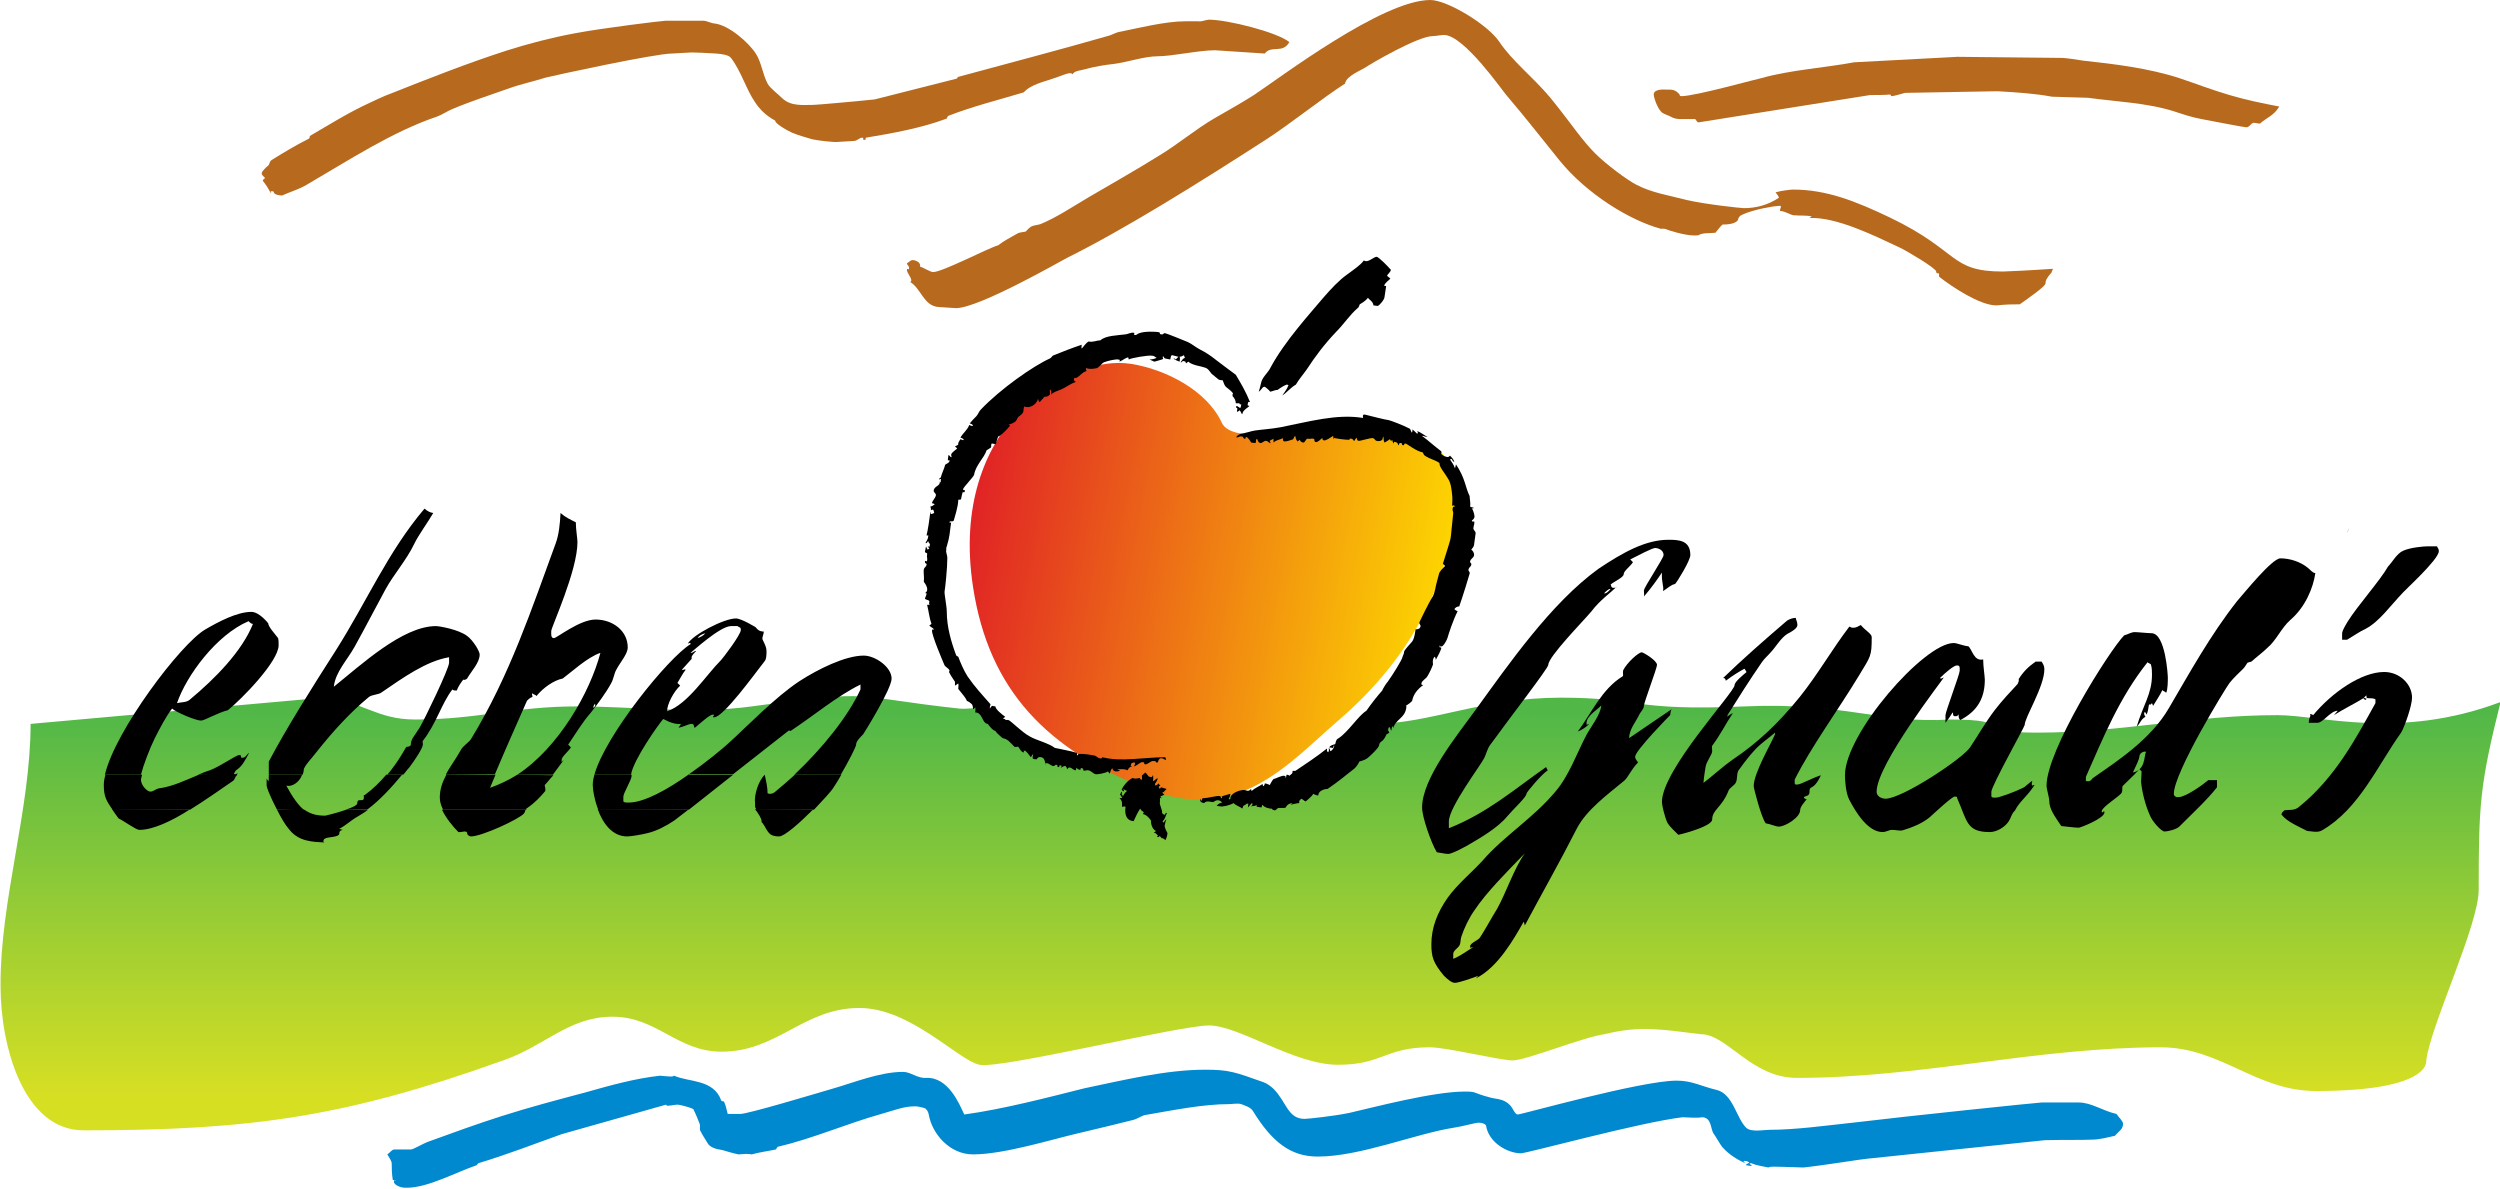
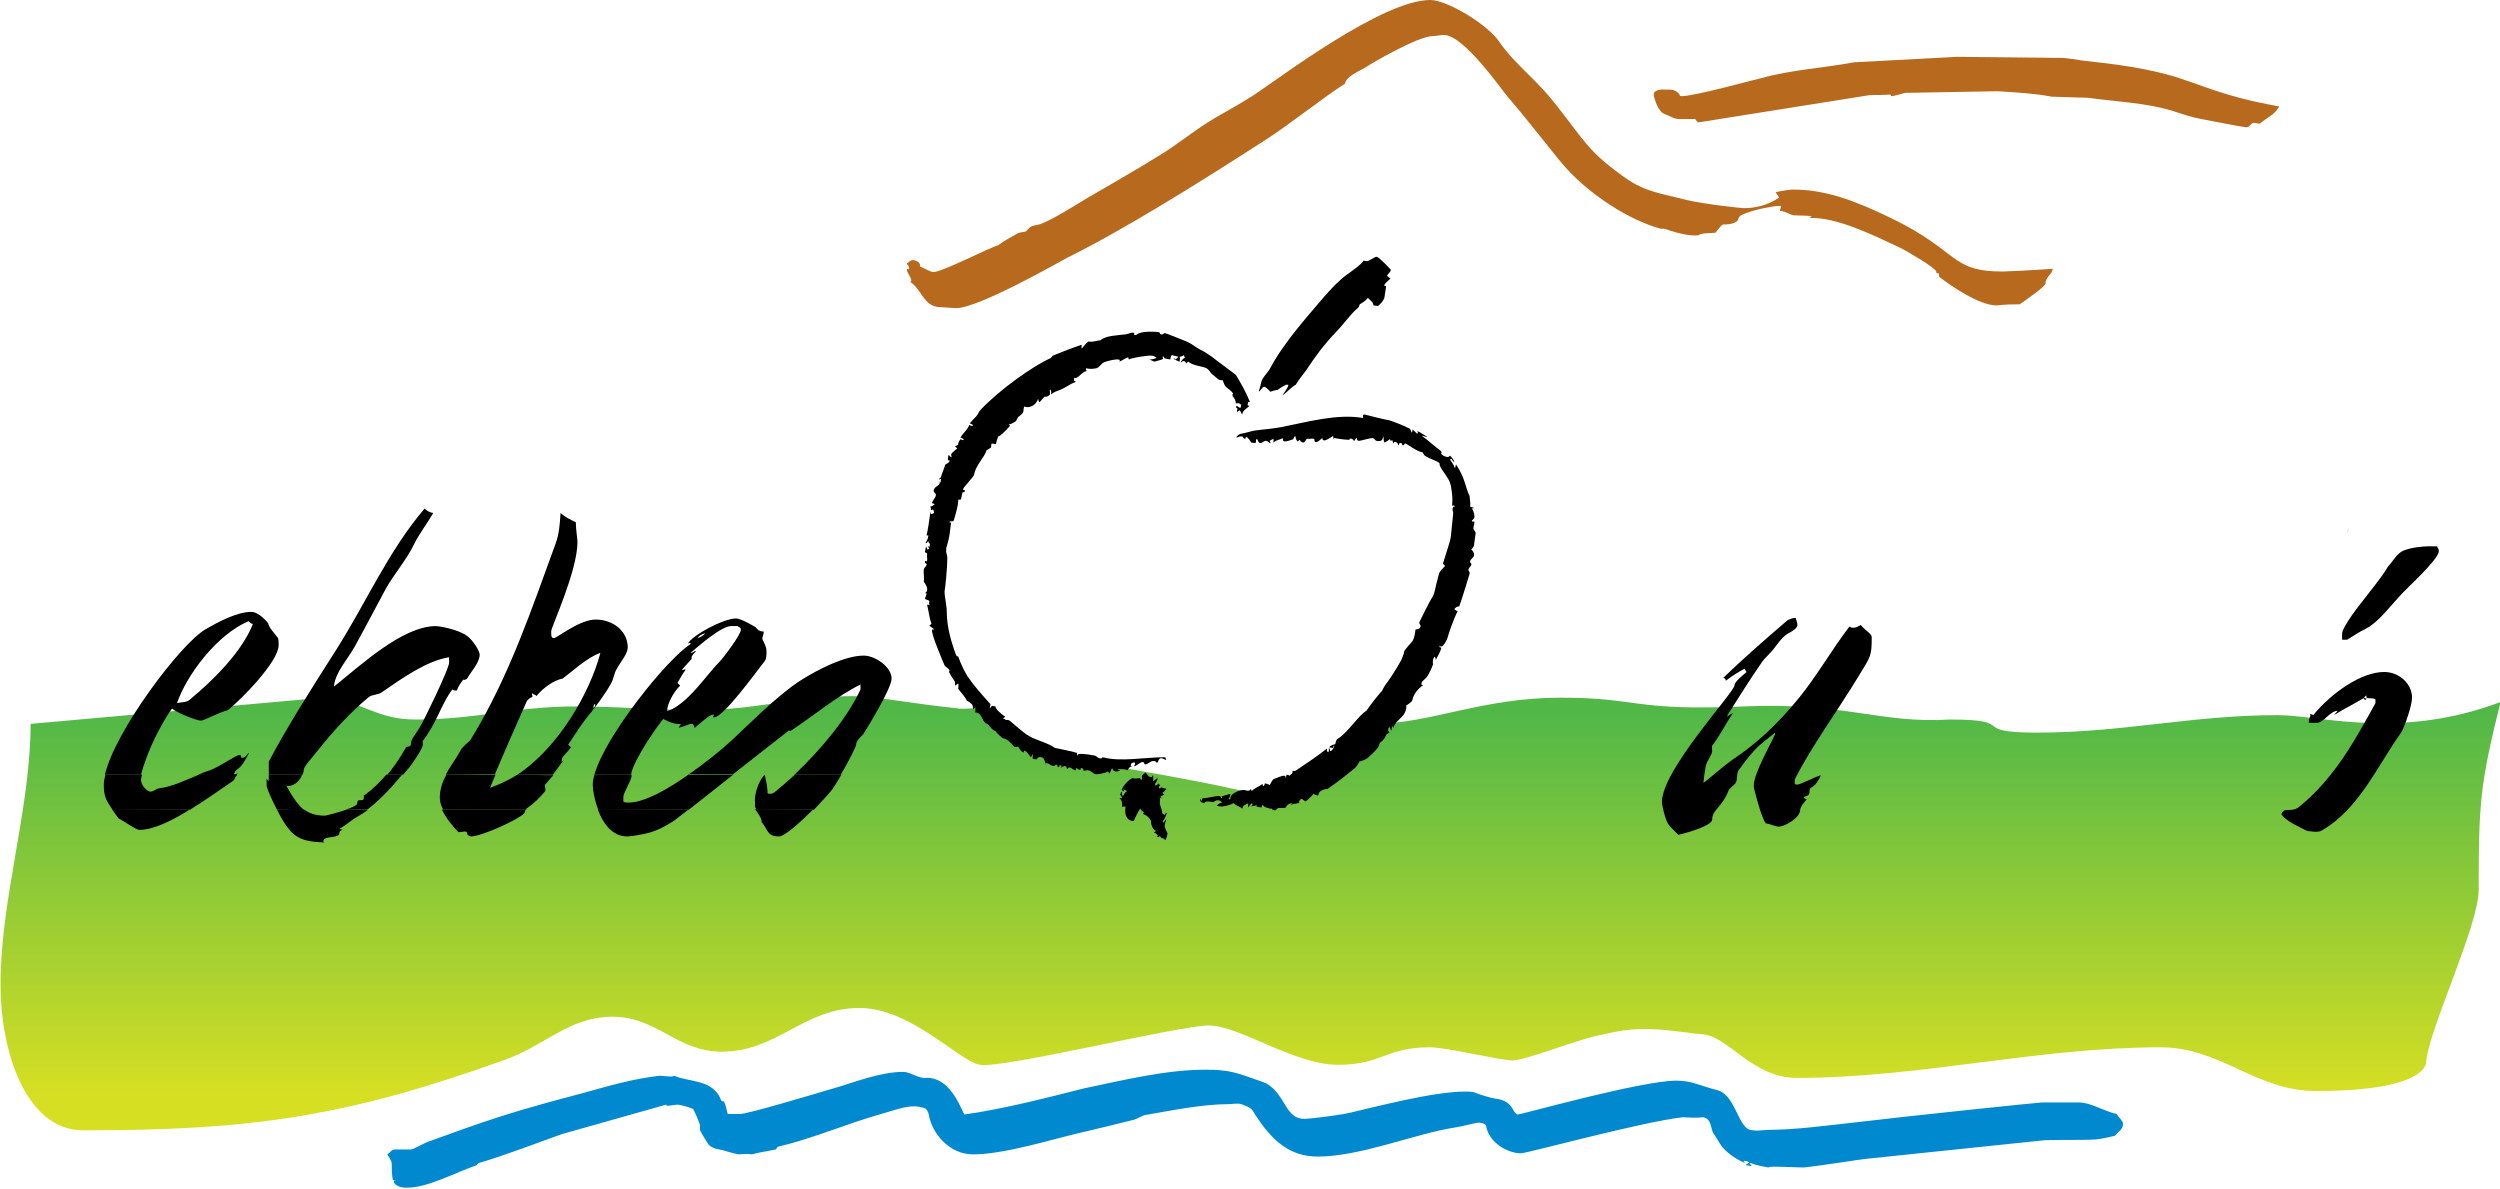
<svg xmlns="http://www.w3.org/2000/svg" xmlns:xlink="http://www.w3.org/1999/xlink" version="1.1" id="Ebene_1" x="0px" y="0px" width="457.6px" height="217.6px" viewBox="0 0 457.6 217.6" style="enable-background:new 0 0 457.6 217.6;" xml:space="preserve">
  <style type="text/css">
	.st0{clip-path:url(#SVGID_2_);fill:url(#SVGID_3_);}
	.st1{clip-path:url(#SVGID_5_);fill:url(#SVGID_6_);}
	.st2{clip-path:url(#SVGID_8_);}
	.st3{clip-path:url(#SVGID_10_);fill:url(#SVGID_11_);}
	.st4{clip-path:url(#SVGID_13_);fill:url(#SVGID_14_);}
	.st5{fill-rule:evenodd;clip-rule:evenodd;fill:#B76A1D;}
	.st6{fill:#B76A1D;}
	.st7{fill:#0089CF;}
	.st8{fill-rule:evenodd;clip-rule:evenodd;}
	.st9{fill-rule:evenodd;clip-rule:evenodd;fill:#B7B6B5;}
	.st10{clip-path:url(#SVGID_16_);fill:url(#SVGID_17_);}
</style>
  <g>
    <g>
      <g>
        <defs>
          <path id="SVGID_1_" d="M5.6,132.5l53.6-4.8c7.2,0.6,9.6,4,16.8,4c11.6,0,18-2.4,29.6-2.4c11,0,21.1,1.5,32,0      c23.2-3.2,17.7-1.8,38,0.4c1.9,0.2,4.1-0.6,5.2,0.5c7.5,7.5,19.7,9.2,21.4,9.7c1.7,0.5,18.3,3,30,6c2.5,0.6,16.9-13.4,19.2-13.4      c10.3,0,19.8-4.8,34.3-4.8c14.4,0,13.1,2.5,33.6,1.6c18.4-0.8,25,3.2,37.6,2.4c12.8,0,3.2,2.4,16,2.4c15.6,0,28.4-3.2,44-3.2      c7.8,0,22.2,4.6,40.8-2.4c-3.8,15.2-4,18.8-4,34.4c0,6.4-8.8,24.8-9.6,31.2c0,0,1.2,5.6-20.2,5.6c-11,0-17.4-8-28.4-8      c-22.6,0-44,5.6-66.6,5.6c-8.4,0-12.7-8-17.6-8c-7.4-0.9-11.1-1.6-17.6,0c-3.8,0.5-14.4,4.8-16.8,4.8c-2.4,0-12-2.4-15.2-2.4      c-8.2,0-8.6,3.2-16.8,3.2c-8,0-18.1-7.2-23.6-7.2c-5.5,0-38.1,8-42,7.2c-3.9-0.8-12.6-10.4-22-10.4c-10.2,0-15,8-25.2,8      c-8.2,0-11.8-6.4-20-6.4c-8,0-12.4,5.4-20,8c-29,10.4-46.4,12.8-76.8,12.8c-11,0-15.2-15.4-15.2-26.4      C0,164.9,5.6,148.1,5.6,132.5" />
        </defs>
        <clipPath id="SVGID_2_">
          <use xlink:href="#SVGID_1_" style="overflow:visible;" />
        </clipPath>
        <linearGradient id="SVGID_3_" gradientUnits="userSpaceOnUse" x1="-188.555" y1="465.762" x2="-187.555" y2="465.762" gradientTransform="matrix(-3.100000e-06 70.297 70.304 3.100000e-06 -32515.916 13385.491)">
          <stop offset="0" style="stop-color:#51B848" />
          <stop offset="1" style="stop-color:#D7DF23" />
        </linearGradient>
        <rect x="0" y="126.1" class="st0" width="457.6" height="80.8" />
      </g>
      <g>
        <defs>
          <path id="SVGID_4_" d="M232.1,145.9c3.1-0.3,4.9,0.9,7.3,0.9" />
        </defs>
        <clipPath id="SVGID_5_">
          <use xlink:href="#SVGID_4_" style="overflow:visible;" />
        </clipPath>
        <linearGradient id="SVGID_6_" gradientUnits="userSpaceOnUse" x1="-188.555" y1="465.762" x2="-187.555" y2="465.762" gradientTransform="matrix(0 0.841 0.841 0 -155.892 304.442)">
          <stop offset="0" style="stop-color:#51B848" />
          <stop offset="1" style="stop-color:#D7DF23" />
        </linearGradient>
        <rect x="232.1" y="145.6" class="st1" width="7.3" height="1.2" />
      </g>
      <g>
        <defs>
          <path id="SVGID_7_" d="M232.1,145.9c3.1-0.3,4.9,0.9,7.3,0.9" />
        </defs>
        <clipPath id="SVGID_8_">
          <use xlink:href="#SVGID_7_" style="overflow:visible;" />
        </clipPath>
        <g class="st2">
          <defs>
            <rect id="SVGID_9_" x="0" y="145.3" width="457.5" height="0.8" />
          </defs>
          <clipPath id="SVGID_10_">
            <use xlink:href="#SVGID_9_" style="overflow:visible;" />
          </clipPath>
          <linearGradient id="SVGID_11_" gradientUnits="userSpaceOnUse" x1="-188.555" y1="465.762" x2="-187.555" y2="465.762" gradientTransform="matrix(-3.100000e-06 70.297 70.304 3.100000e-06 -32515.947 13385.491)">
            <stop offset="0" style="stop-color:#51B848" />
            <stop offset="1" style="stop-color:#D7DF23" />
          </linearGradient>
-           <rect x="0" y="145.3" class="st3" width="457.5" height="0.8" />
        </g>
        <g class="st2">
          <defs>
            <rect id="SVGID_12_" x="0" y="146.1" width="457.5" height="0.8" />
          </defs>
          <clipPath id="SVGID_13_">
            <use xlink:href="#SVGID_12_" style="overflow:visible;" />
          </clipPath>
          <linearGradient id="SVGID_14_" gradientUnits="userSpaceOnUse" x1="-188.555" y1="465.762" x2="-187.555" y2="465.762" gradientTransform="matrix(-3.100000e-06 70.297 70.304 3.100000e-06 -32515.947 13385.491)">
            <stop offset="0" style="stop-color:#51B848" />
            <stop offset="1" style="stop-color:#D7DF23" />
          </linearGradient>
          <rect x="0" y="146.1" class="st4" width="457.5" height="0.8" />
        </g>
      </g>
      <path class="st5" d="M261.8,0c3.1,0,10.5,4.5,12.6,7.6c2.4,3.6,6.2,6.5,9.3,10.2c0.6,0.7,1.1,1.4,1.6,2c2.3,2.9,4.4,6,6.7,8.3    c2,2,5.9,4.9,7.5,5.7c2.8,1.5,6.2,2,9.2,2.8c3.4,0.8,10,1.5,10.5,1.5c2.1,0,4.3-0.5,6.4-1.9c0-0.2-0.2-0.5-0.6-1    c1.1-0.3,2.7-0.5,3.2-0.5c6.1,0,11.4,2.1,17.7,5.1c12.9,6.2,10.9,9.9,20.7,9.9c0.5,0,4.9-0.2,9.2-0.5c-0.2,0.3-0.2,0.5-0.3,0.7    c-0.9,1-1.1,1.5-1.1,2c0,0.5-3,2.6-4.7,3.8c-3.2,0-3.8,0.2-4.3,0.2c-3,0-8.1-3.4-10.4-5.2c-0.2-0.2,0-0.4-0.1-0.6    c-0.1-0.2-0.5,0.1-0.5-0.4c0-0.6-5.6-3.9-6.7-4.4c-4.9-2.3-11.6-5.6-16.5-5.4c0.1-0.1,0.4-0.2,0.4-0.3c-0.9-0.2-2.1-0.1-3.3-0.2    c-0.7-0.1-1.4-0.7-2.5-0.8c0-0.3,0.2-0.7,0.2-0.8c-0.2-0.2-0.1-0.1-0.6-0.1s-4.4,0.6-6.5,1.6c-0.5,0.2-0.7,0.5-0.8,1    c-0.5,0.7-1.9,0.8-2.8,0.8c-0.4,0.3-0.8,0.9-1.3,1.5c-0.7,0.1-2.5,0-3,0.4c-0.1,0.1-0.4,0.1-0.9,0.1c-1.8,0-4.9-1-5.3-1.2    c-0.2,0-0.5-0.1-0.7,0c-5.7-1.5-13.7-6.4-18.7-12.6c-3-3.7-6.1-7.7-9.6-11.8c-0.6-0.6-7.8-11.1-11.5-11.1c-0.5,0-1.5,0.2-2,0.2    c-2.8,0-11.6,5.2-12.3,5.7c-0.9,0.6-3.6,1.6-3.8,3c-3.8,2.4-10.2,7.5-14.4,10.2c-12.7,8.2-26.2,16.6-36.5,21.7    c-0.8,0.4-16.1,9.2-20.3,9.2c-0.5,0-1.1-0.1-3.1-0.2c-2.9-0.1-3.3-3.6-5.5-4.7c0,0,0.4,0.3,0.4-0.2c0-0.5-0.8-1.4-0.8-1.9    c0-0.5,0.4,0.2,0.4-0.3c0-0.5-0.4-0.6-0.4-0.9c0.4-0.2,0.6-0.6,1.1-0.6c0.1,0,1.5,0.2,1.3,1.2c0.7,0.2,1.9,1,2.4,1    c1.7,0,10.3-4.5,11.9-4.9c1-0.8,2.4-1.5,3.6-2.2c0.4-0.2,1-0.2,1.4-0.3c0.2-0.1,0.5-0.6,1-0.9c0.5-0.3,1.3-0.3,1.8-0.5    c2.9-1.2,5.9-3.2,8.6-4.8c4.1-2.4,8.7-5,13.2-7.8c3.3-2,6.5-4.7,9.9-6.7c2.4-1.4,4.8-2.7,7.3-4.3C234.2,14.3,253,0,261.8,0" />
-       <path class="st6" d="M221.3,3.6c3.4,0,12.5,2.3,14.7,4.1c-1.2,2.2-3.3,0.5-4.5,2.1l-9.1-0.6c-3,0-7.8,1.1-10.5,1.1    c-2.4,0-5.6,1.1-8,1.4c-1.8,0.2-3.6,0.5-5.4,1c-0.6,0.2-1.8,0.2-2.2,0.9c-0.3-0.2,0-0.2-0.5-0.2s-1.9,0.6-2.5,0.8    c-1.9,0.7-4.6,1.2-5.9,2.7c-4.6,1.4-9.2,2.5-13.8,4.3c-0.2,0.1-0.2,0.3-0.3,0.5c-4.5,1.7-9.9,2.7-14.8,3.5    c-0.2,0.1,0.2,0.4-0.3,0.4s0.1-0.4-0.4-0.4s-0.9,0.6-1.5,0.6c-2.2,0.1-2.8,0.2-3.3,0.2s-2.9-0.2-4.3-0.5c-1-0.3-2.5-0.7-3.7-1.2    c-1.3-0.6-3.1-1.7-3.1-2.2c0-0.1-2.1-0.9-3.7-3.4c-1.6-2.3-2.5-5.6-4.4-8.1c-0.5-0.6-1.7-0.7-2.7-0.8c-1.4-0.1-4-0.2-4.5-0.2    s-3.1,0.2-3.6,0.2c-3.1,0-21.5,4-23.1,4.4c-2.2,0.7-4.6,1.2-6.8,2c-3.4,1.2-7.1,2.4-10.4,3.8c-0.9,0.4-1.8,1-2.6,1.3    c-8.3,2.8-16.2,8-24.1,12.6c-1.4,0.8-3.1,1.3-4.4,1.9c-2.1-0.2-1.1-0.8-1.8-0.8c-0.5,0-0.1,0.1-0.2,0.4c-0.5-0.9-0.9-1.6-1.5-2.3    c0-0.2,0.2-0.3,0.4-0.5c0-0.2-0.6-0.4-0.6-0.9c0-0.3,0.8-1.1,1.2-1.4c0.2-0.1,0.2-0.7,0.6-1c2.1-1.3,4.4-2.7,6.8-3.9    c0.2-0.1,0.2-0.3,0.2-0.5c3.6-2.1,7.1-4.3,10.8-6c1.3-0.6,2.7-1.3,4.1-1.8c6.8-2.7,13.9-5.5,21-7.8c4.1-1.3,8.3-2.4,12.6-3.2    c5.3-1,16.1-2.3,16.6-2.3s6.5,0,7,0s1.5,0.5,2,0.5c2.6,0.3,6.3,3.5,7.6,5.6c1,1.6,1.2,3.7,2.1,5.4c0.5,0.9,1.8,1.8,2.7,2.7    c1.6,1.5,3.8,1.2,5.7,1.2c0.5,0,7.4-0.6,11.2-1l15-3.8c0,0,0.2-0.1,0.2-0.3c9.2-2.5,18.4-4.9,27.8-7.6c0.4-0.1,1.2-0.6,2-0.7    c3-0.6,8.2-1.9,11.8-1.9h2.4C220,4,220.8,3.6,221.3,3.6" />
      <path class="st6" d="M358.3,10.4l19.2,0.2c0.5,0,2.6,0.3,3.8,0.5c5.6,0.6,12.1,1.4,17.6,3.2c3,1,6.1,2.2,9.2,3.1    c3,0.9,6,1.5,9.1,2.1c-1,1.7-2.3,2-3.5,3.1c-0.3,0.1-1-0.2-1.3-0.1c-0.5,0.2-0.7,0.8-1.2,0.8s-5.5-1-8.2-1.5    c-1.7-0.3-3.5-0.9-5-1.4c-5-1.6-10.8-1.8-15.8-2.5l-6.6-0.2c-3.2-0.6-6.6-0.8-10-1L348.7,17c-0.8,0.2-2,0.6-2.5,0.6l-0.2-0.3    c-1.1,0.1-2.5,0.1-3.7,0.1l-31.4,5c-0.2,0-0.3-0.2-0.6-0.6h-2.7c-0.5,0-1.2-0.1-1.7-0.4c-0.5-0.3-1.4-0.5-1.8-0.9    c-0.8-0.8-1.4-2.7-1.4-3.2c0-1.1,2.1-0.9,2.2-0.9c1,0,1.8-0.1,2.6,1c0,0-0.2,0.2,0.3,0.2c2.5,0,14.3-3.3,14.6-3.3    c5.3-1.5,11.7-1.9,17-2.9" />
      <path class="st7" d="M220.6,195.8c4.3,0,5.4,0.4,10.7,2.3c0.6,0.2,1.4,0.8,1.8,1.2c2.4,2.4,2.6,5.5,5.7,5.5c0.5,0,5.4-0.5,8.2-1.1    c4.4-1,15.3-3.9,21.1-3.9c2.3,0,1.3,0.2,4.7,1.1c1.1,0.3,2.5,0.2,3.6,1.4c0.5,0.5,0.9,1.7,1.4,1.7c0.7,0,22.6-6.2,29.1-6.2    c2.8,0,4.4,1,7.3,1.7c3,0.7,3.6,5.1,5.4,6.9c0.9,0.9,3.2,0.4,4.3,0.4c4.8,0,10.5-0.8,15.2-1.3c10.8-1.3,34.1-3.7,34.6-3.7h6.8    c2.3,0,4.3,1.5,6.9,2.1c0.4,0.6,1.2,1.3,1.2,1.8c0,1-0.7,1.3-1.5,2.2c-1.4,0.3-2.8,0.7-4.2,0.7c-2.2,0.1-4.6,0-8.6,0.1l-32.6,3.4    c-0.5,0-7.8,1.2-11.6,1.6c-6-0.2-6.1-0.2-6.4,0c-1-0.2-2.3-0.4-3.2-0.8c0,0-0.1,0-0.3,0.1c0.2,0.1,0.3,0.3,0.5,0.4    c-0.2,0.1-0.6-0.1-1.1-0.1c0-0.3,0.4-0.3,0.6-0.5c-0.2-0.1-0.3-0.3-0.8-0.3s-0.2,0,0,0.4c-1.3-0.6-2.9-1.5-4.2-3    c-0.5-0.7-1.1-1.8-1.6-2.5c-0.5-0.8-0.3-2.8-2-2.9c-0.2,0-0.4,0.2-3.6,0c-7.7,0.9-28.5,6.6-29.6,6.6c-2.4,0-5.9-1.9-6.4-5.1    c-0.3-0.4-0.9-0.5-1.4-0.5s-3,0.7-4.4,0.9c-7.1,1.1-17.2,5.3-25,5.3c-5,0-8.4-2.7-11.9-8.4c-0.4-0.6-1.3-0.9-2.1-1.2    c-0.6-0.2-1.7,0-2.2,0c-4.8,0-10.2,1.1-15.4,2c-0.6,0.1-1.4,0.7-2.2,0.9c-3.1,0.8-6.6,1.6-9.9,2.4c-4.8,1.1-13.7,3.9-19.4,3.9    c-4.3,0-7.5-3.8-8.1-7.3c-0.1-0.5-0.3-0.8-0.6-1.1c-0.5-0.2-1.4-0.4-1.9-0.4c-2.1,0-3.7,0.7-6.2,1.4c-6.4,1.8-12.5,4.5-18.9,6    c-0.2,0.1-0.2,0.3-0.4,0.5c-1.4,0.3-3,0.5-4.4,0.9c-0.2,0-0.4-0.2-2.4,0c-1-0.2-2-0.5-3-0.8c-0.6-0.1-2.2-0.3-2.7-1.3    c-0.3-0.5-0.9-1.4-1.3-2.2c-0.2-0.3,0-0.8-0.1-1.2c-0.3-0.8-0.7-1.8-1.2-2.8c-0.3-0.2-2.3-0.8-2.9-0.8c-0.5,0-1.3,0.2-1.9,0.2    l-0.2-0.2l-19.1,5.4c-5,1.8-10.2,3.8-15.2,5.3c-0.2,0.1-0.2,0.3-0.4,0.4c-3.8,1.3-8.9,4.1-12.7,4.1c-0.5,0-0.7,0-1.1-0.1    c-0.4-0.1-1.3-0.5-1.3-1c0-0.5,0.2-0.1,0.4-0.2c-0.2-0.1-0.3-0.1-0.6-0.1c-0.2-1.1-0.2-2.5-0.2-3c0-0.5-0.4-1-0.8-1.7    c0.5-0.3,0.8-0.9,1.3-0.9h3c0.5,0,2.2-1.1,3.4-1.5c4.4-1.6,8.8-3.2,13.2-4.6c5-1.6,10.3-3,15.2-4.3c4.6-1.3,9.2-2.6,13.8-3.1    c2.2,0.2,2.3,0.2,2.6,0c2.6,1.2,7.2,0.6,8.6,4.5c0.1,0.2,0.3,0.2,0.5,0.2c0.3,0.6,0.5,1.4,0.7,2.3h2.3c1.4,0,13.4-3.6,16.8-4.6    c3.9-1.1,8.7-3.1,13-3.1c1.4,0,2.6,1.2,4.2,1.1c4.1-0.2,6.1,4.8,7,6.7c7.3-1,15.6-3.2,22-4.8C205.7,197.7,213.4,195.8,220.6,195.8    " />
      <path d="M328.7,113.1c0,0.3,0.3,0.7,0.3,1.3c0,0.6-1,1.2-1.8,1.6c-1.2,0.7-2.3,2.6-3,3.3c-0.6,0.7-1.3,1.3-1.7,1.9    c-2.2,3.2-4.3,6.5-6.3,9.7v0.3c0.1-0.2,0.6-0.5,1-0.7c-1.4,2.1-2.3,4-3.8,6c-0.1,0.2,0,0.4,0,1c0,0.6-1,1.8-1.2,2.8    c-0.1,0.7-0.3,1.7-0.4,3c1.6-1.2,3.4-2.9,5.4-4.3c4.6-3.1,8.3-6.6,12.2-11.4c3.3-4.1,5.9-8.7,9.1-12.9c0.3,0,0.1,0.2,0.7,0.2    c0.6,0,0.8-0.2,1.4-0.5c0.8,1,2,1.6,2,2.2c0,3.6-0.2,3.5-2.3,7c-3.8,6.3-8.8,13.1-11.8,19.1v0.7c0.2,0.2-0.1,0.2,0.5,0.2    c0.6,0,2.7-1.2,4.3-1.7c-1.5,3.2-2.1,1.5-2.1,3.2c0,0.6-0.8,0.6-1,0.8c0,0.2,0.1,0.3,0.5,0.4c-0.5,0.6-1.2,1.4-1.2,2    c0,1.3-2.7,3-3.9,3c-0.6,0-1.6-0.5-2.4-0.6c-0.8-1-2.2-6.4-2.2-6.8c0-2.4,3.2-7.8,3.9-9.5v-0.3c-0.8,0.7-1.9,1.5-2.7,2.2    c-1.2,1-2.6,2.8-3.9,4.6c-0.5,0.6-0.2,1.7-0.6,2.4c-0.3,0.5-1.1,0.9-1.3,1.4c-1.2,3.1-3,3.5-3,5.3c0,1.1-4.4,2.4-6.2,2.8    c-0.5-0.5-1.5-1.4-2-2.2c-0.5-1.1-1-3.2-1-3.8c0-5.9,13.3-20.1,13.3-21.4c0-0.6,1.5-1.8,2.2-2.4c-0.2-0.2-0.2-0.4-0.4-0.6    c-0.9,0.5-2.1,1.2-3.4,2.2c-0.1-0.4-0.2-0.5-0.5-0.5c3.4-3.3,7.5-6.9,11.7-10.5C327.6,113.3,328.1,113.1,328.7,113.1" />
-       <path class="st8" d="M357.6,117.7c0.6,0,1.7,0.5,2.7,0.6c0.7,0.6,1,2.8,2.7,2.4c0,1.3,0.3,3.1,0.3,3.7c0,3.2-1.2,5.7-4.5,7.4    c-0.3-0.3-0.3-0.6-0.3-1c-0.2,0,0,0.3-0.6,0.3c-0.6,0-0.3-0.5-0.5-0.7c-0.4,0.7-0.9,1.4-1.3,1.9v-1.4c0-0.6,2.6-7.5,2.6-8.1    c0-0.6,0.1-1-0.5-1c-0.6,0-2.2,1.4-3.1,2.3c0.2,0.2,0.2,0.1,0.7-0.1c-0.1,0.3-12.3,15.9-12.3,20.9c0,1.1,1.3,1.3,1.6,1.3    c3.1,0,14.2-7.4,15.5-9.4c1.4-2.1,2.9-4.7,4.5-6.8c1.3-1.7,2.9-3.4,4.2-4.8c0.1-0.2,0.3-0.6,0.2-0.9c0.8-1.3,1.8-2.3,3.1-3.2h1.1    c0.3,0.5,0.5,0.8,0.5,1.4c0,3.2-3.6,8.8-3.6,10.2c0,0.3-6,11-6.1,12.2v0.9c0.2,0.2,0.2,0.2,0.8,0.2c0.6,0,3.4-1,5-1.8    c0.5-0.2,1.2-1.1,1.8-1.3c0,0-0.2,0-0.2,0.6c0,0.6,0.1,0.1,0.5,0.2c-1.5,2.3-2.7,2.9-3.6,4.7c-0.6,0.5-0.7,1.3-1.1,1.9    c-0.7,1.1-2.2,2-3.5,2c-4.3,0-4.1-2-6-6.3c0,0,0.2-0.2-0.4-0.2c-0.5,0-3.6,2.9-4.6,3.8c-1.3,1.1-3.3,1.9-5,2.4    c-0.5,0.1-1.2-0.1-1.9-0.1c-0.5,0-1.1,0.4-1.7,0.4c-2.7,0-4.9-3.6-6.1-5.9c-0.7-1.3-0.8-3.9-0.8-4.5    C337.7,134.3,352.2,117.7,357.6,117.7" />
      <path class="st8" d="M26,141.8c-0.1,0.5-0.2,0.8-0.2,0.9c0,1.1,1.2,2.2,1.7,2.2c0.6,0,1-0.5,1.6-0.6c2.4-0.3,4.9-1.5,7.3-2.5    l6.9,0c-0.2,0.5-0.4,0.9-0.6,1.1c-2.2,1.5-5,3.5-7.9,5.3l-14.2,0c-1.2-1.7-1.6-2.5-1.6-4.5c0-0.6,0.1-1.2,0.3-1.9 M70.7,141.8    c-1.1,1.3-2.4,2.6-3.9,3.7c-0.3,0.1-0.2-0.1-0.2,0.5c0,1-1.2-0.1-1.2,1c0,0.4-0.9,0.8-2.1,1.2h3.9c2.3-1.7,4.4-4,6.4-6.4H70.7z     M94.7,141.8c-1.6,1-3.3,1.8-5,2.4c0.3-0.8,0.7-1.6,1-2.4l-9,0c-0.7,1.3-1.2,2.6-1.2,4.2c0,0.7,0.2,1.4,0.6,2.2l15.2,0    c0-0.1,0.1-0.3,0.2-0.3c1.2-0.8,2.4-2,3.3-3.1c0.1-0.4-0.1-0.9-0.1-1.1c0.5-0.5,1-1.2,1.6-1.8L94.7,141.8z M115.6,141.8    c0,0.1,0,0.2,0,0.3c0,0.6-1.5,3.1-1.5,3.7v0.9c0.2,0.2,0.4,0.2,1,0.2c2.8,0,7.1-2.4,10.9-5.1h8.2l-8.1,6.4h-16.6    c-0.7-1.8-1-3.6-1-4.5c0-0.6,0.1-1.2,0.3-1.9H115.6z M140,141.8v0.1c0.2,0.9,0.5,2.2,0.5,3.3c0.4,0.2,0.9,0.1,1.3-0.2    c1.2-1,2.5-2.1,3.7-3.2l8.5,0c-0.5,0.9-1,1.7-1.4,2.3c-0.4,0.7-1.9,2.3-3.6,4.1l-10.5,0c-0.1-0.1-0.1-0.2-0.2-0.3    c-0.1-0.2-0.1-0.3-0.1-0.9C138,145.6,138.8,142.9,140,141.8L140,141.8z M50.7,148.2c-1.1-2.1-2-4.2-1.9-4.6v-1.1    c0,0,0.2,0.3,0.3,0.5c0.1-0.1,0.1-0.3,0.1-1.2h6.1c-0.4,1.2-1.7,2.3-2.9,2c1.2,2.2,2.2,3.6,3.3,4.5L50.7,148.2z" />
      <path class="st8" d="M34.7,148.2c-3.3,2.1-6.7,3.7-9.2,3.7c-0.6,0-2.6-1.5-3.8-2.1c-0.5-0.7-0.9-1.2-1.2-1.7 M63.4,148.2    c-1.7,0.6-3.8,1.1-3.9,1.1c-1.5,0-2.7-0.3-3.8-1.1l-5,0c0.7,1.4,1.5,2.8,2.3,3.7c1.7,2.1,4.1,2.2,6.4,2.3    c-0.1-0.1-0.2,0.4-0.2-0.2c0-0.6,0.5-0.5,0.5-0.6c0.6-0.2,2.4-0.2,2.4-0.8c0-0.6,0.4-0.6,0.6-0.7c-0.2-0.1-0.4-0.1-0.6-0.2    c1.2-0.6,2.2-1.6,3.3-2.2c0.7-0.4,1.3-0.8,1.9-1.2L63.4,148.2z M96.2,148.2c-0.1,0.2-0.1,0.5-0.3,0.7c-0.8,1-7.7,4.2-9.7,4.2    c-0.3,0-0.7-0.3-0.7-0.6c0-0.6-1.1-0.1-1.6-0.2c-1-1-2.3-2.6-3-4.1L96.2,148.2z M126,148.2l-2.6,2c-1.5,1-3.2,1.9-4.9,2.3    c-1.2,0.3-3.1,0.6-3.7,0.6c-2.8,0-4.5-2.5-5.4-5L126,148.2z M148.8,148.2c-2.4,2.4-5.2,4.9-6.2,4.9c-0.6,0-1.2-0.1-1.6-0.4    c-0.4-0.3-0.8-1-1-1.4c-0.6-1-0.6-0.8-0.6-0.7c0,0,0,0,0-0.3c0-0.5-0.6-1.4-1.2-2.2L148.8,148.2z" />
      <path class="st8" d="M19.2,141.8c1.9-8.1,13.9-24,18.4-26.6c2.4-1.4,5.8-3.2,8.4-3.2c1.5,0,3.1,2.1,3.1,2.1c0,0.6,1.2,1.9,1.8,2.7    c0.1,0.4,0.1,0.7,0.1,1.3c0,3-6.9,10-9.3,11.9c-1.7,0.4-4.3,1.9-4.9,1.9c-1,0-4.7-1.6-5.3-2.2c-1.1,1.4-2.3,3.7-3.2,5.5    c-0.9,1.8-2.1,5-2.5,6.6 M36.3,141.8c0.7-0.3,1.4-0.6,2.1-0.8c1.9-0.7,4.8-2.8,5.4-2.8c0.6,0,0,0.5,0.6,0.5c0.6,0,0.8-0.7,1.2-0.9    c-0.8,1.5-1.3,2.5-2.4,3.2c-0.2,0.2-0.2,0.4-0.4,0.6c0.2,0.2,0.3,0.2,0.7-0.1c-0.1,0.2-0.1,0.3-0.2,0.5L36.3,141.8z M49.2,141.8    c0-0.5,0-1.3,0-2.4c3.2-6.1,8.2-14,12.3-20.4c5.7-9,9.5-18,16.2-25.9c0.6,0.5,1,0.7,1.6,0.8c-0.9,1.6-2.7,4-3.5,5.7    c-1.4,2.9-3.7,5.5-5.2,8.2c-1.8,3.3-3.7,7-5.7,10.6c-1.4,2.5-3.5,4.6-3.8,7.3c5-4,12.6-11.1,18.7-11.1c0.6,0,4.1,0.6,5.7,1.8    c1.1,0.8,2.3,2.8,2.3,3.4c0,1.5-1.5,3-2.3,4.4c-0.2,0.2-0.5,0.3-0.7,0.2c-0.4,0.5-0.9,1.2-1.2,2c-0.3,0-0.6,0-0.8-0.2    c-2,2.6-2.9,6.2-5.4,9.4c-0.1,0.2,0,0.1,0,0.7c0,0.6-1.5,2.9-2.5,4.2c-0.4,0.4-0.7,0.9-1.1,1.3h-2.9c2.2-2.6,3.4-5.1,3.5-5.1    c0.3,0,0.8-0.1,0.8-0.4c0-1,0.6-1.5,1.6-3.1c0.8-1.3,5.4-10.8,5.4-11.9v-1c-4.2,0.7-8.5,3.8-12.3,6.4c-0.6,0.5-1.8,0.4-2.4,0.9    c-3.3,2.7-6.6,6.3-9.6,10.1c-0.6,0.8-2.3,2.6-2.3,3.2c0,0.3-0.1,0.6-0.2,0.9L49.2,141.8z M81.6,141.8c0.7-1.4,1.8-2.8,2.8-4.6    c0.4-0.7,1.4-1.3,1.8-1.9c7.1-11.6,11.2-24.1,15.5-35.8c0.6-1.6,0.8-3.6,0.9-5.6c0.9,0.8,1.8,1.2,2.8,1.7c0,1.3,0.3,3,0.3,3.6    c0,5.3-4.8,15.6-4.8,16.3c0,0.6-0.1,1.3,0.5,1.3c0.5,0,4.7-3.4,7.6-3.4c3.2,0,5.9,2.1,5.9,5.1c0,1.2-1.3,2.6-2.1,4.1    c-0.4,0.7-0.5,1.7-0.9,2.4c-0.9,1.7-2.6,4-3.8,5.5c-1.4,1.6-2.7,3.7-4.1,5.8l0.5,0.5c-0.5,0.8-1.7,1.7-1.7,2.3c0,0.6,0,0.3,0.4,0    c-0.7,0.9-1.3,1.8-2,2.7l-6.5,0c7.6-5,13.3-15.1,15.2-22.3c-2.4,0.8-5.4,3.6-6.9,4.7c-1.6,0.3-3.6,1.7-4.8,3.2    c-0.1-0.2-0.4-0.2-0.8-0.5c-0.1,0.4,0.2,0.5,0,0.7c-0.2,0-0.9,0.5-1,0.8c-1.9,4.3-3.9,8.8-5.8,13.3L81.6,141.8z M108.8,141.8    c2-7.2,13.5-21.4,17.6-23.9c0-0.2,0-0.3-0.5-0.1c0.9-1.6,6.6-4.6,8.8-4.6c1,0,3.6,1.6,3.6,1.6c0.2,0.2,0.5,0.8,1.5,0.8    c0,0.6-0.4,1.1-0.2,1.5c0.6,1.2,0.7,1.6,0.7,2.1c0,0.6,0,1.5-0.4,1.9c-1.8,2.3-7.5,10.2-9.2,10.2c-0.6,0,0.4-0.5-0.2-0.5    c-0.6,0-2.1,1.4-3.3,2.4c-0.3,0,0-0.7-0.6-0.7c-0.6,0-1.3,0.5-2.4,0.7c0.3-0.4,0.3-0.6,0.5-0.7c-1,0.1-2-0.2-3.3-0.9    c-0.8,0.9-5.5,7.5-5.9,10.2L108.8,141.8z M126,141.8c3.3-2.3,6.2-4.7,7.5-5.9c3.2-2.9,8.4-8.3,12.8-11.2c3.4-2.2,8.4-4.7,11.8-4.7    c2.1,0,5.1,2.1,5.1,4.2c0,1.9-5,9.9-5.2,10.2c-0.6,0.6-1.3,1.3-1.3,1.9c0,0.4-1.4,3.1-2.8,5.5l-8.5,0c5.1-4.8,9.8-10.6,12.1-15.6    v-0.9c-4.3,2.1-8.7,5.8-12.8,8.5c0,0-0.3-0.1-0.3-0.1l-10.2,8H126z M139.9,141.8C139.9,141.7,140,141.7,139.9,141.8L139.9,141.8    L139.9,141.8z M108.9,128.8c0.1,0.2,0.1,0.6-0.3,0.8C108.5,129.3,108.8,129,108.9,128.8z M129.1,115.9c-0.3,0.4-0.8,0.7-1.4,0.9    C127.9,116.4,128.4,116.1,129.1,115.9z M133.8,114.6h1.2c0.3,0.3,0.6,0.1,0.6,0.7c0,0.9-3.3,5.2-3.6,5.5c-2.8,2.8-6.1,8.1-9.9,9.4    c0-1.3,1.2-3.6,2.4-4.7l-0.5-0.5c0.5-0.8,1-1.8,1.5-2.4c-0.2-0.2-0.4,0.1-0.7,0l1.8-2v-0.2c-0.1-0.3,0.4-0.8,0.8-1.2    c-0.2-0.2-0.6,0.4-1,0.3C126.7,119.3,131.8,114.6,133.8,114.6z M45.5,113.7c0.3,0.3,0.5,0.5,0.8,0.5c-2,5-6.9,10-11.6,13.9    c-0.6,0.5-1.5,0.4-2.3,0.6C34.1,123.7,39.6,116.2,45.5,113.7z" />
      <path d="M444.3,100h1.8c0,0.3,0.3,0.3,0.3,0.9c0,1.5-6.4,7.3-6.5,7.5c-2.4,2.5-4.4,5.4-6.9,6.7c-1.1,0.5-2.2,1.3-3.4,2h-0.9v-1.1    c0-0.6,0.6-1.5,1-2.2c1.8-2.9,6-7.6,7.4-10.1c0.8-0.8,1.6-2.4,2.8-2.9C441.2,100.2,443.7,100,444.3,100" />
      <path class="st8" d="M436.4,123c2.8,0,5.1,2.2,5.1,4.7c0,1.4-1.3,5.2-2,6.4c-4.3,6-7.7,14-14.5,17.9c-0.8,0.5-2.2,0.1-2.7,0.1    c-1.5-0.8-3.6-1.6-4.7-3c0-0.3,0.3-0.6,0.6-0.8c0.8-0.1,1.8,0.1,2.6-0.6c6.7-5.4,10.5-12.7,14-19V128c-0.4-0.2-0.7-0.2-1.3-0.2    c-0.6,0-0.2-0.5-0.4-0.5l-0.4,0.4c0,0,0.1,0.1,0.5,0.2c-0.3,0.4-0.4,0.1-0.6-0.1c-1.6,1-3.5,1.9-5.4,3.1l0.7-0.8    c-1.4,0-2.7,2.3-3.8,2.2h-1.5c0-1.1,0.5-1.2,0.2-1.6c0,0,0.4,0,0.6,0.2C426.8,126.8,432.2,123,436.4,123" />
-       <path class="st8" d="M279.1,156.2c-2,2.8-3.5,7.4-5.1,10.2c-1,1.6-2,3.5-3.1,5.2c-0.3,0.5-1.8,1-1.8,1.6c0,0.6,0.1,0.1,0.5,0.2    c-1,0.6-2.3,1.6-3.6,2.1v-0.9c0-0.6,0.9-1.1,1.1-1.5c0.3-0.4,0.2-1.2,0.4-1.7c0.5-1.5,1.4-3.4,2.4-4.8    C272.1,163.3,275.8,159.6,279.1,156.2 M392.8,137.6c-0.4,1-0.1,3.3-2.4,3.8c0.5-1.1,1.2-2.4,1.2-3    C391.7,137.7,392.5,137.5,392.8,137.6z M300.5,119.4c0.3,0,2.8,1.5,2.8,2.3c0,0.6-2.4,6.9-2.4,7.5c0,0.6-0.7,1.2-0.9,1.7    c-0.5,1.1-1.8,2.6-1.8,4.2l7.8-5.3c-0.3,0.4-0.2,0.8-0.3,1.1c-0.1,0.1-6.4,6.5-6.4,7.6c0,0.6,0.5,0.8,0.5,1.1    c-1.2,1.2-1.8,2.7-2.5,3.3c-3,2.5-6.9,5.3-8.7,8.8c-3,5.9-6.4,11.9-9.5,17.7c-0.1-0.4-0.1-0.5-0.2-0.7c-1.7,3-4.7,8.4-8.8,10.4    l0.5-0.5c-1.3,0.5-3.6,1.3-4.3,1.3c-0.6,0-1.4-0.7-2-1.3c-2-2.4-2.3-3.5-2.3-5.8c0-3,1.1-5.8,3-8.5c1.8-2.5,4.3-4.5,6.4-6.8    c3.9-4.5,9.2-7.7,13.3-12.6c2.5-2.9,3.9-7,5.7-10.4c0.8-1.5,2.6-3.7,2.7-5.4c-0.3,0.5-2.7,1.9-2.7,3.2c0,0.6,0,0.3,0.5,0.2    c-0.7,0.7-1.2,1-2.1,1.4c2.4-3.2,4.4-7.8,8.2-10.1c0.2-0.1,0-0.6,0.1-1.1C297.8,121.3,299.9,119.4,300.5,119.4z M294.8,107.8    c-0.3,0.4-0.8,0.9-1.2,0.8C293.9,108.3,294.5,107.7,294.8,107.8z M417.4,102.2c1.7,0,3.7,0.6,5.1,1.8c0.3,0.2,0.8,0.9,1.3,0.9    c-0.4,2.8-1.9,6.3-4.6,8.6c-1.6,1.4-2.6,3.8-4.2,5.1c-0.8,0.8-1.9,1.6-2.9,2.5c-0.3,0.1-0.5,0.1-0.7,0.2c-0.2,0.2-0.4,0.7-0.8,1.1    c-0.8,0.8-1.7,1.6-2.5,2.6c-0.7,0.9-10.2,16.4-10.2,20.3c0,0.6,0.2,0.2,0.2,0.4c0.2,0.2,0.1,0.2,0.7,0.2c1.3,0,4.6-2.4,5.4-3.1    h1.6v1.3c-1.7,2.2-4.5,4.8-6.9,7.2c-0.5,0.5-2.1,0.9-2.7,0.9c-0.6,0-2.3-1.9-2.7-3c-0.8-1.8-1.4-4.1-1.6-6.1    c0-0.5,0.1-1.2,0.1-1.9l-0.4-0.4c-1.1,1.2-2.1,2.1-3.1,3.1c-0.1,0.5,0.1,1-0.3,1.4c-0.8,0.8-3.5,2.5-3.5,3.2    c0,0.6,0.5-0.4,0.5,0.2c0,1.1-4.4,2.8-4.7,2.8c-0.6,0-2.2-0.2-3.2-0.3c-1.2-1.8-2.2-3.1-2.2-4.6c0-0.6-0.5-2.2-0.5-2.8    c0-6.4,11.4-24.6,14.2-27.5c0.5-0.1,1.3-0.6,1.9-0.6c0.6,0,2.5,0.2,3.1,0.2c2.6,0,3,7.8,3,8.1c0,0.6,0,2.2-0.3,2.8    c-0.3-0.3-0.6-0.3-0.7-0.5c-0.4,0.9-1.1,1.9-1.7,2.9c0,0-0.1-0.3-0.2-0.5c-0.2,0.2-0.3,0.4-0.5,0.2c-0.2,0.4-0.1,1.1-0.5,1.9    c0,0-0.1-0.3-0.3-0.5c-0.2,0.2-0.2,0.5,0.1,0.9c-0.9,0.5-0.9,1.2-1.6,1.8c1.2-4,2.8-6,2.8-9.5c0-0.6,0-1.2-0.2-1.9    c-0.2-0.2-0.5-0.2-0.6-0.4c-5.2,6.5-8.2,14-11.3,21v0.6c0,0-0.2,0.2,0.4,0.2c0.6,0,0.7-0.5,0.9-0.6c4.6-3.2,10.6-7.1,13.9-12.8    c3.7-6.3,7.6-13.4,12.5-19.6C410.9,108.4,415.9,102.2,417.4,102.2z M305.4,98.8c1.9,0,4,0.1,4,2.8c0,1-2.4,4.9-2.8,5.3    c-0.7,0.1-1.4,0.8-2.2,1.3c0.2-0.9-0.3-1.5-0.2-3.4c-0.8,1.2-2,2.9-3.3,4.4c0.1-0.2,0-0.5,0-1.1c0-0.6,3.6-5.9,3.6-6.5    c0-1.1-1.3-1.3-1.5-1.3c-0.6,0-3.2,1.4-4.6,2.1l0.5,0.5c-0.5,0.8-1.7,1.6-1.7,2.2c0,0.6-1.7,1.3-2.4,1.9c0.2,0.2,0,0.6,0.6,0.6    c0.6,0,0.4-0.2,0.6-0.3c-1.5,1.5-3.1,2.5-4.7,4.6c-1.5,1.8-7.9,8.3-7.9,9.8c0,0.6-7.2,9.9-10.6,14.6c-0.5,0.6-0.8,1.8-1.1,2.4    c-0.6,1.3-6.4,8.9-6.5,11.6v1.3c7.1-2.8,12.2-7.3,17.8-11.2c0,0,0.1,0.3,0.3,0.6c-1.1,0.7-3.9,4-3.9,4.3c0,0.6-2.4,2.8-3.5,4.1    c-1.7,2.1-5,4-6.7,5c-0.8,0.5-3.4,1.9-4.1,1.9c-0.6,0-1.3-0.2-2.1-0.3c-1-1.6-2.7-6.4-2.7-8.2c0-5.3,6.4-13.2,9.6-17.6    c6.3-8.7,14-19.8,22.7-26.1C297.1,101.1,301.2,98.8,305.4,98.8z" />
      <path class="st9" d="M430,96.7c-0.2,0.3-0.2,0.8-0.5,0.7C429.8,97.3,429.7,96.9,430,96.7" />
      <path class="st8" d="M243.5,78.5h1c-0.3,0.1-0.7,0.3-1.2,0.5" />
      <path class="st8" d="M242.9,79.2c-0.7,0.3-1.3,0.3-1.7,0.2C241.6,79.3,242.2,79.1,242.9,79.2" />
      <g>
        <defs>
-           <path id="SVGID_15_" d="M207,66.6c-11.5-1.8-33.4,11.3-28.9,40.8c2.9,19.1,13.7,29.8,31.6,36.9c16.7,6.7,25.9-4.3,34.9-12.1      c8.8-7.5,15-15.9,18.7-25.8c7.3-19.2,3.4-27.1-12.5-27.6c-11.9-0.4-25.3,2.9-27.2-1.5C220.9,71.5,213.4,67.6,207,66.6" />
-         </defs>
+           </defs>
        <clipPath id="SVGID_16_">
          <use xlink:href="#SVGID_15_" style="overflow:visible;" />
        </clipPath>
        <linearGradient id="SVGID_17_" gradientUnits="userSpaceOnUse" x1="155.153" y1="110.06" x2="248.599" y2="110.06" gradientTransform="matrix(0.979 0.182 -0.183 0.983 43.136 -38.149)">
          <stop offset="0" style="stop-color:#E01F26" />
          <stop offset="1" style="stop-color:#FEDC00" />
        </linearGradient>
        <polygon class="st10" points="273.8,75.2 182.3,58.2 167.3,138.6 258.8,155.6    " />
      </g>
      <path class="st8" d="M252,47c0.4,0.1,1.8,1.5,2.6,2.4c-0.1,0.4-0.5,0.7-0.7,1c0,0.2,0.3,0.3,0.6,0.6c-0.4,0.4-1,0.8-1.1,1.2    c-0.1,0.4,0.4-0.1,0.3,0.3l-0.3,2c-0.1,0.4-0.7,1.2-1.2,1.5l-0.8-0.1c-0.1-0.8-0.8-1-1-1.4c-0.3,0.4-0.8,0.8-1.5,1.2    c-0.1,0.1-0.1,0.5-0.4,0.7c-1.4,1.2-2.6,3-3.8,4.2c-2.3,2.4-4,4.7-5.5,7c-0.7,1-1.5,1.9-2,2.8c-0.9,0.5-1.6,1.4-2.5,2    c0.4-0.6,0.9-1.2,1.1-1.8c0,0,0.2-0.1-0.2-0.2c-0.3,0-1.1,0.5-1.8,1c-0.2-0.1-0.8,0.2-1.3,0.3c-0.2-0.3-0.8-0.8-1-0.9    c-0.4-0.1-0.6,0.6-1.1,0.9c0.2-0.6,0.3-1.1,0.4-1.5c0.2-1.2,1.3-1.9,1.8-3c2.6-4.8,7.1-9.7,9.7-12.8c1.3-1.5,2.8-3.1,4.2-4.1    c0.8-0.6,2.6-1.8,3.2-2.7c0,0-0.1,0.2,0.3,0.2C250.6,47.9,251.5,47,252,47" />
      <path class="st8" d="M209.6,141.4c0.4,0.2,0.5,0.8,0.9,0.8c0.4,0.1,0.4,0,0.5-0.3c0.2,0.2,0,0.9,0.1,1.1c0.1,0,0.3-0.3,0.8-0.6    c0,0.4-0.3,0.8-0.5,1.1c0,0,0,0.1,0.1,0.3c0.1,0,0.4-0.2,0.6-0.4c0.1,0.2,0.1,0.3,0.3,0.4c-0.2,0.1-0.3,0.1-0.3,0.3l0.2,0.3    c0,0,0.1-0.1,0.2-0.3l1,0.3c0,0.2-0.4,0.3-0.5,0.6c0,0,0.1,0,0.3-0.1c-0.1,0.2-0.3,0-0.5,0.1c0,0.1,0,0.4,0.3,0.3    c0,0.3-0.4,0.3-0.7,0.5l0.3,0.4c0,0-0.2-0.2-0.3-0.2c-0.2,0.3,0,0.4-0.1,0.9c-0.1,0.4,0.5,1.4,0.4,1.9c0.1,0.2,0.3,0.2,0.4,0.4    c0.1-0.1,0.3-0.5,0.5-0.4c-0.3,0.6-0.3,1.1-0.8,1.5l0.2,0.3c0.1-0.1,0.2-0.5,0.5-0.6c-0.2,0.4-0.2,0.6-0.3,1    c-0.1,0.4,0.2,0.9,0.5,1.5c-0.1,0.9-0.3,1-0.4,1.3c-0.6-0.7-0.5,0-1-0.8c-0.1,0.1-0.2,0.3-0.5,0.2c0,0,0.1-0.3,0.2-0.3    c-0.4-0.1-0.1-0.3-0.8-0.5l0.4-0.3c-0.8-0.3-1-1.7-0.9-1.8c0-0.2-0.8-1.2-1.5-1.3c0,0,0.1-0.3,0.2-0.3c-0.3-0.2-0.6-0.4-0.7-0.7    c-0.4,0.6-0.8,1.4-1.2,2.3c-1.6-0.1-1.6-1.7-1.5-2.4c0.1-0.4-0.3-0.3-0.6-0.2c-0.1-0.4,0.2-1-0.5-1.6c0.3,0,0.4,0,0.5-0.1    l-0.4-0.6c0.2-0.2,0.1-0.4,0.4-0.5l-0.1,0.5c0.1,0,0.2,0.2,0.2,0.4c0.2-0.3,0.4-0.8,0.8-1c-0.1-0.1-0.3-0.1-0.7-0.4    c0,0.1,0.2,0.3,0.1,0.5c0,0-0.2-0.2-0.4-0.3c0.2-0.6,1-1.7,2-2.2c0.4,0.2,0.8,0.1,1.3,0l0.3,0.4c0.1-0.1,0.2-0.4,0.1-0.8    C209.1,141.8,209.4,141.7,209.6,141.4" />
      <path class="st8" d="M249.9,75.9c0.4,0.1,3.9,1,4.3,1c0.4,0.1,2.6,0.9,3.9,1.6c0.1,0.2,0.2,0.5,0.3,0.7c0.1-0.1,0.2-0.4,0.1-0.6    c0.2,0.1,0.7,0.6,0.9,0.8c0.1-0.1,0.2-0.2,0-0.5c0.6,0.2,1.2,0.7,1.9,1.1c-0.3,0-0.9-0.3-1-0.2c1.1,0.8,2.3,1.9,3.5,2.8    c0.1,0.2,0,0.4,0,0.5c0.3,0.2,0.4,0.4,0.9,0.5c0.4,0.1,0.4,0.1,0.7-0.2c0.4,0.4,0.7,0.7,0.8,1.2c-0.3-0.2-0.4-0.4-0.5-0.6    c0,0-0.1,0-0.3,0.1c0.3,0.5,0.7,0.9,0.9,1.6c0.1-0.1,0.1-0.4,0.2-0.7c1.7,2.5,1.7,4.2,2.5,5.8c0,0.5,0.2,1.3,0.1,1.9    c0.1,0.2,0.5,0.1,0.7,0.3c0,0-0.2,0-0.4,0.1c0.2,0.1,0.5,1.1,0.5,1.5c-0.1,0.4-0.3,0.5-0.5,0.7c0,0.1,0.2,0.3,0.4,0.1    c0.2,0.4-0.1,0.8-0.1,1.2c-0.1,0.4,0.4,0.6,0.4,1l-0.3,2.2c-0.1,0.4-0.3,0.5-0.5,0.8c0.3,0.2,0.6,0.7,0.5,1.1    c-0.1,0.4-0.6,0.6-0.7,1c-0.1,0.4,0.3,0.3,0.2,0.7c-0.1,0.4-0.4,0.4-0.5,0.8c-0.1,0.4,0.3,0.4,0.2,0.8c-0.1,0.4-1.2,4-1.9,6    c-0.4,0-0.7,0.2-0.9,0.5c0.1,0.1,0.4,0.3,0.6,0.4c-0.8,1.5-1.7,4.3-1.8,4.7c-0.1,0.4-0.5,1.2-0.9,1.6c-0.1,0.1-0.4,0.2-0.5,0.1    c0,0,0-0.4-0.1,0c-0.1,0.4,0.4,0,0.3,0.4c-0.1,0.4-0.6,1.4-1,2.1c0-0.3-0.1-0.5-0.2-0.6c-0.5,0.5-0.3,1.3-0.3,1.4    c-0.1,0.4-0.7,1.7-1.1,2.3c-0.2,0.3-0.9,0.7-1,1.1c-0.1,0.4,0,0.3,0.3,0.4c-1,0.7-1.8,1.7-2,2.8c0,0.2-0.7,0.7-1.2,1    c0,0,0.2-0.1,0.1,0.4c-0.3,1.9-1.9,2-2.4,3.7c0,0,0-0.2-0.1-0.4c-0.1,0.1-0.2,0.4-0.2,0.8c-0.2,0-0.2-0.4-0.3-0.6    c-0.1,0.1-0.2-0.1-0.3,0.3c-0.1,0.4,0.1,0.4,0.2,0.7c-0.2,0.2-0.4,0.2-0.5,0.3c-0.8,1.8-1.2,1-1.4,2.1c-0.1,0.4-1.2,1.5-1.9,2.1    c-0.4,0.4-1,0.6-1.7,0.8c-0.1,0.3-0.5,0.9-0.8,1.2c-1.4,1.1-3.2,2.6-5,3.8c-0.5,0-1.7,0.3-1.7,1.2c-0.2,0-0.6-0.1-0.9-0.3    c-0.4,0.6-1,1-1.4,1.4c-0.2,0-0.5-0.4-0.8-0.5c-0.3,0.3-0.4,0.2-0.4,0.8c-0.4,0-1,0.2-1.6,0.3l0.4-0.3c-0.6,0-1.1,0.4-1.2,0.7    c-0.1,0.4-1.3,0-1.6,0.3c-0.1,0-0.2,0.4-0.6,0.3c-0.4-0.1-0.3-0.2-0.4-0.3c-0.2,0.1-1.5-0.2-1.7-0.7c-0.1,0.1-0.1,0.2-0.2,0.5    l-0.7-0.1c-0.4-0.1-0.1-0.2-0.2-0.4c-0.2,0.3-0.7,0.2-1.1,0.3c0,0,0.1,0,0.3-0.2c0-0.1,0.1-0.2,0-0.4c-0.3,0.1-0.5,0.6-0.8,0.8    c0.1-0.2,0-0.5,0.1-0.6c0,0,0.2-0.1-0.2-0.1l-0.1,0c-0.5,0.5-0.6,0.1-0.8,0.9c-0.5-0.4-1.1-0.5-1.6-1c-0.7,0.4-2,0.7-2.4,0.6    l-0.7-0.1c0.2-0.3,0.7-0.6,1-0.6c-0.1-0.1-0.2-0.3-0.6-0.4c-0.4-0.1-0.7,0.1-1,0.3c-0.2,0.1-1.3-0.4-1.7,0.2    c-0.6-0.1-0.9-0.4-0.6-0.8c0,0,0,0.2,0.1,0.4c0.1,0,0.1-0.3,0.2-0.5c1.1,0,2.7-0.5,3.1-0.4c0.4,0.1,0.2,0.2,0.3,0.4    c0.1,0,0.3,0,0.1-0.3c0.4-0.2,1-0.3,1.6-0.5c0,0.3-0.1,0.6-0.3,0.9c0.1,0.1,0.2,0.2,0.3,0c0-1,1.5-1.5,2.3-1.6    c0.6-0.1,0.9,0.5,1.5-0.2c0,0,0,0.2,0.1,0.4c0.6-0.6,1.3-0.8,2-1.3c0,0,0,0.2,0.1,0.4c0.1,0,0.3-0.2,0.3-0.5    c0.2,0,0.6,0.1,0.9,0.3c0.2-0.3,0.4-0.8,0.7-1.1c0.5-0.1,1.5-0.7,2-0.6c0.4,0.1,0.1,0.2,0.2,0.4c0.1-0.1,0.1-0.2,0.2-0.6    c0.2,0,0.5,0.1,0.5,0.2c0.4-0.4,0.6-0.3,0.6-0.9c0.2,0,0.4,0,0.5,0c1.8-1.2,3.9-2.6,5.8-4.1c0,0.3-0.1,0.5,0.2,0.7    c0.1-0.1,0.2-0.4,0.1-0.8c0.3,0.2,0.2,0.4,0.3,0.6c0.3-0.1,0.5-0.4,0.7-0.8c0,0,0-0.1,0-0.3c-0.1,0.1-0.1,0.2-0.2,0.5l-0.7-0.1    c0.2-0.4,0.8-0.5,1.1-0.6c0.1-0.3,0.1-0.8,0.5-1c1.9-1.2,3.7-4.2,5.2-5.1c0.9-1.3,2-2.7,2.9-3.7c0.1-0.3,0.7-1.3,1-1.6    c1-1.4,2.6-4,2.7-4.5c0.1-0.4,0.3-0.6,0.3-1c0.1-0.4,1.1-1.4,1.5-1.9c0.4-0.6,0.5-1.5,0.6-2.2c0.4,0,0.8-0.1,0.9-0.5    c0.1-0.4-0.3-0.4-0.2-0.8c0,0,1.7-3.6,2.5-4.8c0.3-0.6,0.5-1.8,0.6-2.2c0.1-0.4,0.4-1.5,0.5-1.9c0.1-0.4,0.7-1,1.1-1.4    c-0.1-0.1-0.2-0.3-0.4-0.4c0.6-1.9,1.3-4.1,1.4-4.6c0.1-0.4,0.3-3.1,0.5-4.7c0-0.2-0.2-0.5-0.1-0.9c0.1-0.4,0.2-0.2,0.4-0.3    c0-0.1-0.2-0.3-0.5-0.1c0-0.6,0.1-1.3,0-2c-0.1-0.9-0.2-2.1-0.7-2.9c-0.5-0.9-1.7-2.3-1.6-2.8c0.1-0.4-1.9-0.9-2.7-1.5    c-0.2-0.1-0.3-0.5-0.4-0.6c-1.2-0.2-2.9-1.6-3.1-1.6c-0.4-0.1-0.1,0.3-0.5,0.3c-0.4-0.1,0.1-0.3-0.4-0.4c-0.4-0.1-0.2,0.3-0.5,0.4    c0-0.3-0.1-0.5-0.5-0.6c-0.4-0.1-0.2,0.1-0.3,0.3c-0.2-0.2-0.2-0.6-0.3-0.7c0,0-0.1,0.1-0.2,0.3c0,0,0-0.2-0.2-0.4    c-0.1,0-0.3,0.3-1,0.6c-0.2-0.4-0.1-0.8-0.2-1.1c-0.1,0.1-0.1,0.4-0.2,0.6c-0.2,0.2-0.6,0.3-1,0.2c-0.4-0.1-0.3-0.4-0.7-0.5    c-0.4-0.1-2.2,0.5-2.6,0.5c-0.4-0.1-0.3-0.4-0.4-0.6c-0.1,0.1-0.3,0.4-0.4,0.6c-0.2,0-0.2-0.4-0.6-0.4c-0.4-0.1-0.2,0.1-0.3,0.2    c-0.8,0-2.2-0.2-2.6-0.3c-0.4-0.1-0.2,0.1-0.3,0.2c-0.1-0.2,0-0.5-0.1-0.6c-0.5,0.3-1.3,0.9-1.7,0.8c-0.4-0.1-0.1-0.4-0.3-0.4    c-0.4,0.3-0.8,0.8-1.2,0.7c-0.4-0.1,0-0.5-0.4-0.6c-0.4-0.1-0.5,0.1-1,0c-0.4-0.1-0.5,0.8-0.9,0.7c-0.4-0.1-0.5-0.3-0.6-0.5    l-0.4,0.3c-0.4-0.5-0.3-0.6-0.4-1c-0.1,0-0.3,0.3-0.4,0.6c-0.5,0.2-1.2,0.4-1.6,0.4c-0.4-0.1-0.2-0.4-0.3-0.6    c-0.5,0.3-1.2,0.3-1.7,0.8c0-0.3,0-0.5,0-0.7c-0.1,0.1-0.5,0.2-0.7,0.4c0,0.1,0.1,0.2,0.2,0.4c-0.2,0.1-0.4-0.3-0.8-0.4    c-0.4-0.1-0.7,0.4-1.1,0.4c-0.4-0.1-0.5-0.5-0.6-0.8c0,0-0.1,0.1-0.2,0.2c0,0.2,0,0.4-0.1,0.6l-0.8-0.1c-0.1-0.3-0.7-1-0.8-1    c-0.4-0.1,0,0.4-0.4,0.3c-0.4-0.1-0.1-0.4-0.5-0.4c-0.4-0.1-0.5,0.1-1,0.2c0-0.3,0.5-0.6,0.8-0.7c0.8-0.1,1.9-0.5,2.6-0.6    c1.4-0.2,3.1-0.3,4.7-0.6c5.1-1,10.3-2.5,15.1-1.7C249.4,76,249.5,75.8,249.9,75.9" />
      <path class="st8" d="M212.1,60.8c0.4,0.1,0,0.4,0.5,0.4c0.4,0.1,0.3-0.3,0.7-0.2c0.4,0.1,2.9,1.1,4.1,1.6c0.7,0.3,1.5,1,2.3,1.4    c1,0.5,1.9,1.1,2.9,1.9c1.2,0.9,2.5,1.9,3.6,2.7c0.9,1.5,1.9,3.2,2.6,5c-0.3,0-0.3-0.2-0.4,0.3c-0.1,0.4,0,0.3,0.3,0.4    c-0.1,0.2-1.3,0.8-1.3,1.5c-0.2,0-0.2-0.4-0.5-0.7l-0.4,0.3c-0.2-0.2,0-0.4,0-0.6c-0.1-0.2-0.5-0.2-0.1-0.5    c0.3,0.2,0.5,0.3,0.6,0.4c0.1-0.1,0.2-0.5,0.2-0.7c0,0-0.3,0.1-0.3-0.1c-0.1-0.2-0.4,0-0.7-0.1c0-0.4-0.2-0.9-0.6-1.3    c0-0.2,0-0.4,0.1-0.5c-0.3-0.4-0.8-0.8-1.2-1.1c-0.4-0.3-0.5-0.8-0.7-1.3c-0.1,0-0.4,0-0.7-0.1c-0.3-0.2-0.7-0.6-1.1-0.9    c-0.4-0.2-0.7-1.1-1.4-1.3c-0.8-0.3-2.3-0.4-3.1-1.1l-0.4,0.3c-0.2-0.2,0.1-0.3-0.4-0.4c-0.4-0.1-0.3,0.3-0.6,0.2    c0.3-0.4,0.4-0.7,0.8-0.8c-0.1-0.1-0.1-0.3-0.2-0.5c-0.1,0.1-0.5,0.3-0.8,0.3c0.1,0.1,0.1,0.5,0,0.9c-0.4-0.2-0.9-0.3-1.1-0.6    c0,0,0.3,0,0.4,0.2c0.1-0.1,0.4-0.4,0.5-0.5l-1.2-0.3c-0.2,0.1-0.2,0.4-0.3,0.8l-1-0.2l-0.3-0.4c-0.1,0.1-0.1,0.2,0,0.5    c-0.4,0.2-1,0.3-1.6,0.5l-0.9-0.4c0.4,0,0.9-0.1,1.3-0.3c-0.3-0.2-0.5-0.4-0.9-0.4c-0.6-0.1-3.7,0.4-4.2,0.7c0,0,0-0.2-0.1-0.4    c-0.5,0.1-0.9,0.5-1.6,0.8c0-0.3,0.3-0.3-0.2-0.4c-0.4-0.1-1.8,0.2-2.6,0.5c-0.5,0.2-0.8,0.9-1.4,1.1c-0.5,0.1-1.3,0.2-1.8,0    c-0.2,0.1-0.2,0.2,0,0.5c-1,0.3-1.3,1.1-2,1.3c-0.2,0-0.3-0.2-0.3,0.2c-0.1,0.4,0.1,0.2,0.3,0.5c-1.1,0.4-1.6,0.9-2.7,1.4    c-0.7,0.3-1.3,0.4-1.8,0.9c0-0.4,0.1-0.7-0.2-0.9c-0.1,0.1,0,0.4,0,0.8c0,0.2-0.5,0.6-1,0.5c-0.2,0.2-0.6,0.7-0.9,1    c-0.2,0-0.2-0.4-0.3-0.6c-0.3,1.2-1.7,1.8-2.5,1.4c-0.2,0.3-0.1,0.6-0.2,1c-0.1,0.3-0.6,0.7-0.9,0.9c-0.2,0.2-0.3,0.7-0.6,0.9    c-0.3,0.2-0.9,0.5-1.2,0.5c0,0,0.1,0.1,0.3,0.2c-0.5,0.6-1.7,1.9-2.2,2c-0.1,0.3-0.3,0.8-0.4,1.4l-0.6-0.1    c-0.4-0.1-0.2,0.4-0.3,0.7c-0.3,0.2-0.6,0.4-0.8,0.5c-0.5,1.5-2,2.7-2.3,4.5c-0.1,0.4-1.9,2.2-2,2.6c-0.1,0.4,0.4,0,0.3,0.4    c-0.1,0.4-0.2,0.1-0.4,0.2c-0.1,0.3-0.2,0.8-0.3,1.3c-0.1,0.1-0.3,0-0.5,0.1c0,1.2-0.7,3.3-0.8,3.7c-0.1,0.4-0.6,0.1-0.8,0.3    c0,0.1,0,0.3,0.3,0.1c-0.3,2-0.2,2.4-0.8,4.4c-0.1,0.2-0.1,0.2-0.1,0.7c-0.1,0.4,0.2,0.9,0.2,1.4c0,1.9-0.4,5.7-0.5,6.1    c-0.1,0.4,0.4,2.7,0.4,3.8c0,2.7,0.8,5.5,1.7,7.9c0.1,0.2,0.2,0.2,0.4,0.3c0.4,1.1,1,2.5,1.7,3.6c1.3,1.9,2.7,3.4,4.2,5.1    c0,0.2-0.2,0.5-0.1,0.8c0.1-0.1,0.1-0.3,0.4-0.5l0.6,0.1c0,0.5,1.1,1.4,1.8,1.9l-0.4,0.3c0.1,0.1,0.2,0.1,0.3,0.1    c0.2,0.3,0.3,0.1,0.7,0.2c0.4,0.1,2.4,2.2,3.9,3c1.2,0.7,3.4,1.2,4.6,2.1c1.3,0.3,2.7,0.5,4,0.9c0.1,0.2,0,0.3,0.1,0.5    c0,0,0.1-0.1,0.2-0.3c0.4,0,0.9-0.1,3,0.3c0.3,0.1,0.5,0.4,0.9,0.5c0.4,0.1,0.4-0.1,0.5-0.2c3.4,0.9,7.6,0,11.4,0    c0.2,0,0.2,0.3,0.2,0.5c-0.2,0-0.3-0.2-0.7-0.3c-0.4-0.1-0.6,0.2-0.7,0.5c0,0.2-0.2,0.4-0.4,0.2c-0.1-0.2-0.1-0.2-0.5-0.2    c-0.4-0.1-1.1,0.7-1.5,0.6c-0.4-0.1,0.1-0.3-0.4-0.4c-0.4-0.1-0.9,0.5-1.6,0.8c0-0.3,0.2-0.4,0.2-0.5l-0.2-0.3    c-0.1,0.1-0.3,0.1-0.5,0.2L207,140c-0.1,0.4,0.1,0.1,0.2,0.3c-0.4,0-0.7,0.4-0.8,0.7c-0.6-0.3-1.2-0.2-1.9-0.2    c0.1,0.1,0.3,0.1,0.5,0.2c-0.2,0.2-0.4,0.2-0.8,0.2c-0.5-0.1-0.5-0.3-0.6-0.6c-0.3,0.3-0.3,0.6-0.5,1l-0.3-0.4    c-0.4,0.3-2,0.6-2.3,0.5c-0.4-0.1-0.9-0.7-1.3-0.7c-0.4-0.1-0.7,0.2-0.9,0c-0.1-0.2,0.1-0.3-0.3-0.4c-0.4-0.1,0,0.4-0.4,0.3    c-0.4-0.1-0.5-0.3-0.5-0.4c-0.1,0.1-0.1,0.2-0.2,0.5c-0.6-0.1-0.6-0.4-1-0.5c-0.4-0.1-0.3,0.1-0.6,0.3c0-0.3-0.1-0.4-0.3-0.6    c-0.3,0-0.6,0.2-0.9,0.4c0,0,0.5-0.5,0-0.5c-0.4-0.1,0,0.4-0.4,0.3c-0.4-0.1,0.1-0.3-0.3-0.4c-0.4-0.1-0.2,0.3-0.7,0.2    c-0.4-0.1-0.7-0.5-1.1-0.5c-0.4-0.1-0.1,0.1-0.2,0.3c-0.1-0.5-0.2-1.3-0.8-1.4c-0.4-0.1-0.6,0-0.9,0.4l-0.6-0.1    c-0.2-0.2,0-0.6,0-0.9c-0.1,0.1-0.3,0.4-0.4,0.6c-0.4-0.4-0.8-1.2-1.2-1.2c-0.4-0.1,0.2,0.4-0.2,0.3c-0.4-0.1-0.7-0.7-0.9-1    c-0.1-0.1-0.5,0.1-0.7,0c-0.9-0.9-1.2-1.4-2.2-1.6c-0.4-0.4-1-0.8-1.3-1.3c-0.6-0.2-1-0.8-1.4-1.3c-1.1-0.1-0.9-2.1-2.3-2.1    c0-0.2,0.1-0.5,0-0.9c-0.1,0.1-0.2,0.3-0.4,0.3c0-0.2,0-0.6-0.2-0.9c-0.2-0.2-0.6-0.5-0.9-0.6c-0.3-0.7-0.9-1.3-1.6-2.2    c0-0.4,0.1-0.7,0-1l-0.6,0.4c0-0.3,0-0.6,0-0.7c-0.4-0.6-0.8-1.2-1.1-1.8c0,0,0.1-0.2,0.1-0.3c-0.2-0.4-0.7-0.6-0.9-0.9    c-0.3-0.7-2.4-5.6-2.3-6.4c0.1-0.4,0.2-0.1,0.4-0.2c-0.3-0.3-0.6-0.4-0.9-0.7l0.4-0.3c-0.4-1.1-0.5-2.3-0.8-3.5c0.3,0,0.4,0,0.5,0    c-0.1-0.1-0.2-0.1-0.1-0.5c0.1-0.4-0.4-0.3-0.8-0.6c0-0.2,0.6-1.2,0.1-1c0-0.3,0.3-0.2,0.3-0.6c0.1-0.4-0.2-1-0.6-1.5    c0.1-0.7-0.1-1.9,0-2.3c0.1-0.4,0.4-0.4,0.5-0.8c0.1-0.4-0.3-0.1-0.3-0.6c0.1-0.4,0.3,0.2,0.4-0.2c0.1-0.4-0.1-0.6,0-1.1    c0.1-0.4-0.3-0.2-0.4-0.5l0.2-1c0.1,0.3,0.2,0.4,0.3,0.6l0.3-0.2l-0.3-0.4c0.3,0,0.3,0.3,0.4-0.2c0.1-0.4-0.3-0.4-0.3-0.8    c-0.1,0.1-0.2,0.5-0.5,0.4c0.2-0.4,0.5-0.8,0.5-1.2c0.1-0.4-0.1-0.1-0.3-0.2c0-0.2,0.2-0.4,0.7-4.3c0.1,0.1,0,0.2,0.1,0.4    c0.1,0,0.4-0.1,0.6-0.2c-0.1-0.2,0-0.9-0.6-0.5c0-0.3,0-0.4-0.1-0.7c0.4,0,0.6-0.3,0.8-0.4c-0.1-0.1-0.2-0.1-0.5-0.2    c0-0.4,0.6-0.9,0.7-1.4c0.1-0.4-0.4-0.5-0.4-0.9c0.1-0.9,1.3-0.8,1.1-1.7c0,0,0,0,0.1,0.2c0.1-0.1,0.1,0.1,0.1-0.3    c0.1-0.4,0-0.4-0.3-0.2c0-0.3,0.2-0.3,0.3-0.4c0.2-0.8,0.6-1.5,0.8-2.3c0.1-0.2,0.7-0.3,0.8-0.7c0.1-0.4-0.4,0.1-0.3-0.3l0.1-0.8    c0.2,0,0.4,0.4,0.5,0.4c0.2-0.1,0-0.1,0-0.5c0.1-0.4,0.9-0.9,1.1-1.1c-0.1-0.1-0.2-0.3-0.4-0.3c0.1-0.2,0.3-0.2,0.6-0.4    c-0.1-0.3,0.2-0.7,0.4-1c0.2,0,0.5,0.3,0.6,0.1c0-0.1-0.2-0.3-0.6-0.4c0.5-0.9,1.3-1.4,1.6-2.3c0.2,0,0.5,0.3,0.7,0.1    c0-0.1-0.2-0.3-0.6-0.4c0.4-0.5,0.9-1,1.2-1.3c0.3-0.3,0.5-0.9,0.8-1.2c3.6-3.8,9.6-8,12.7-9.4c0.2-0.1,0.4-0.4,0.5-0.5    c1.7-0.7,3.5-1.4,5.3-2c0,0.3-0.1,0.5,0,0.7c0.4-0.4,0.8-1.1,1.3-1.3c0.7,0.2,1.4-0.2,2.1-0.2c1-0.9,3.1-0.9,4.6-1.1    c0.3,0,1.1-0.4,1.5-0.3c0.4,0.1-0.2,0.3,0.2,0.4c0.4,0.1,0.4-0.2,0.8-0.3C209.5,60.6,211.6,60.7,212.1,60.8" />
    </g>
  </g>
</svg>